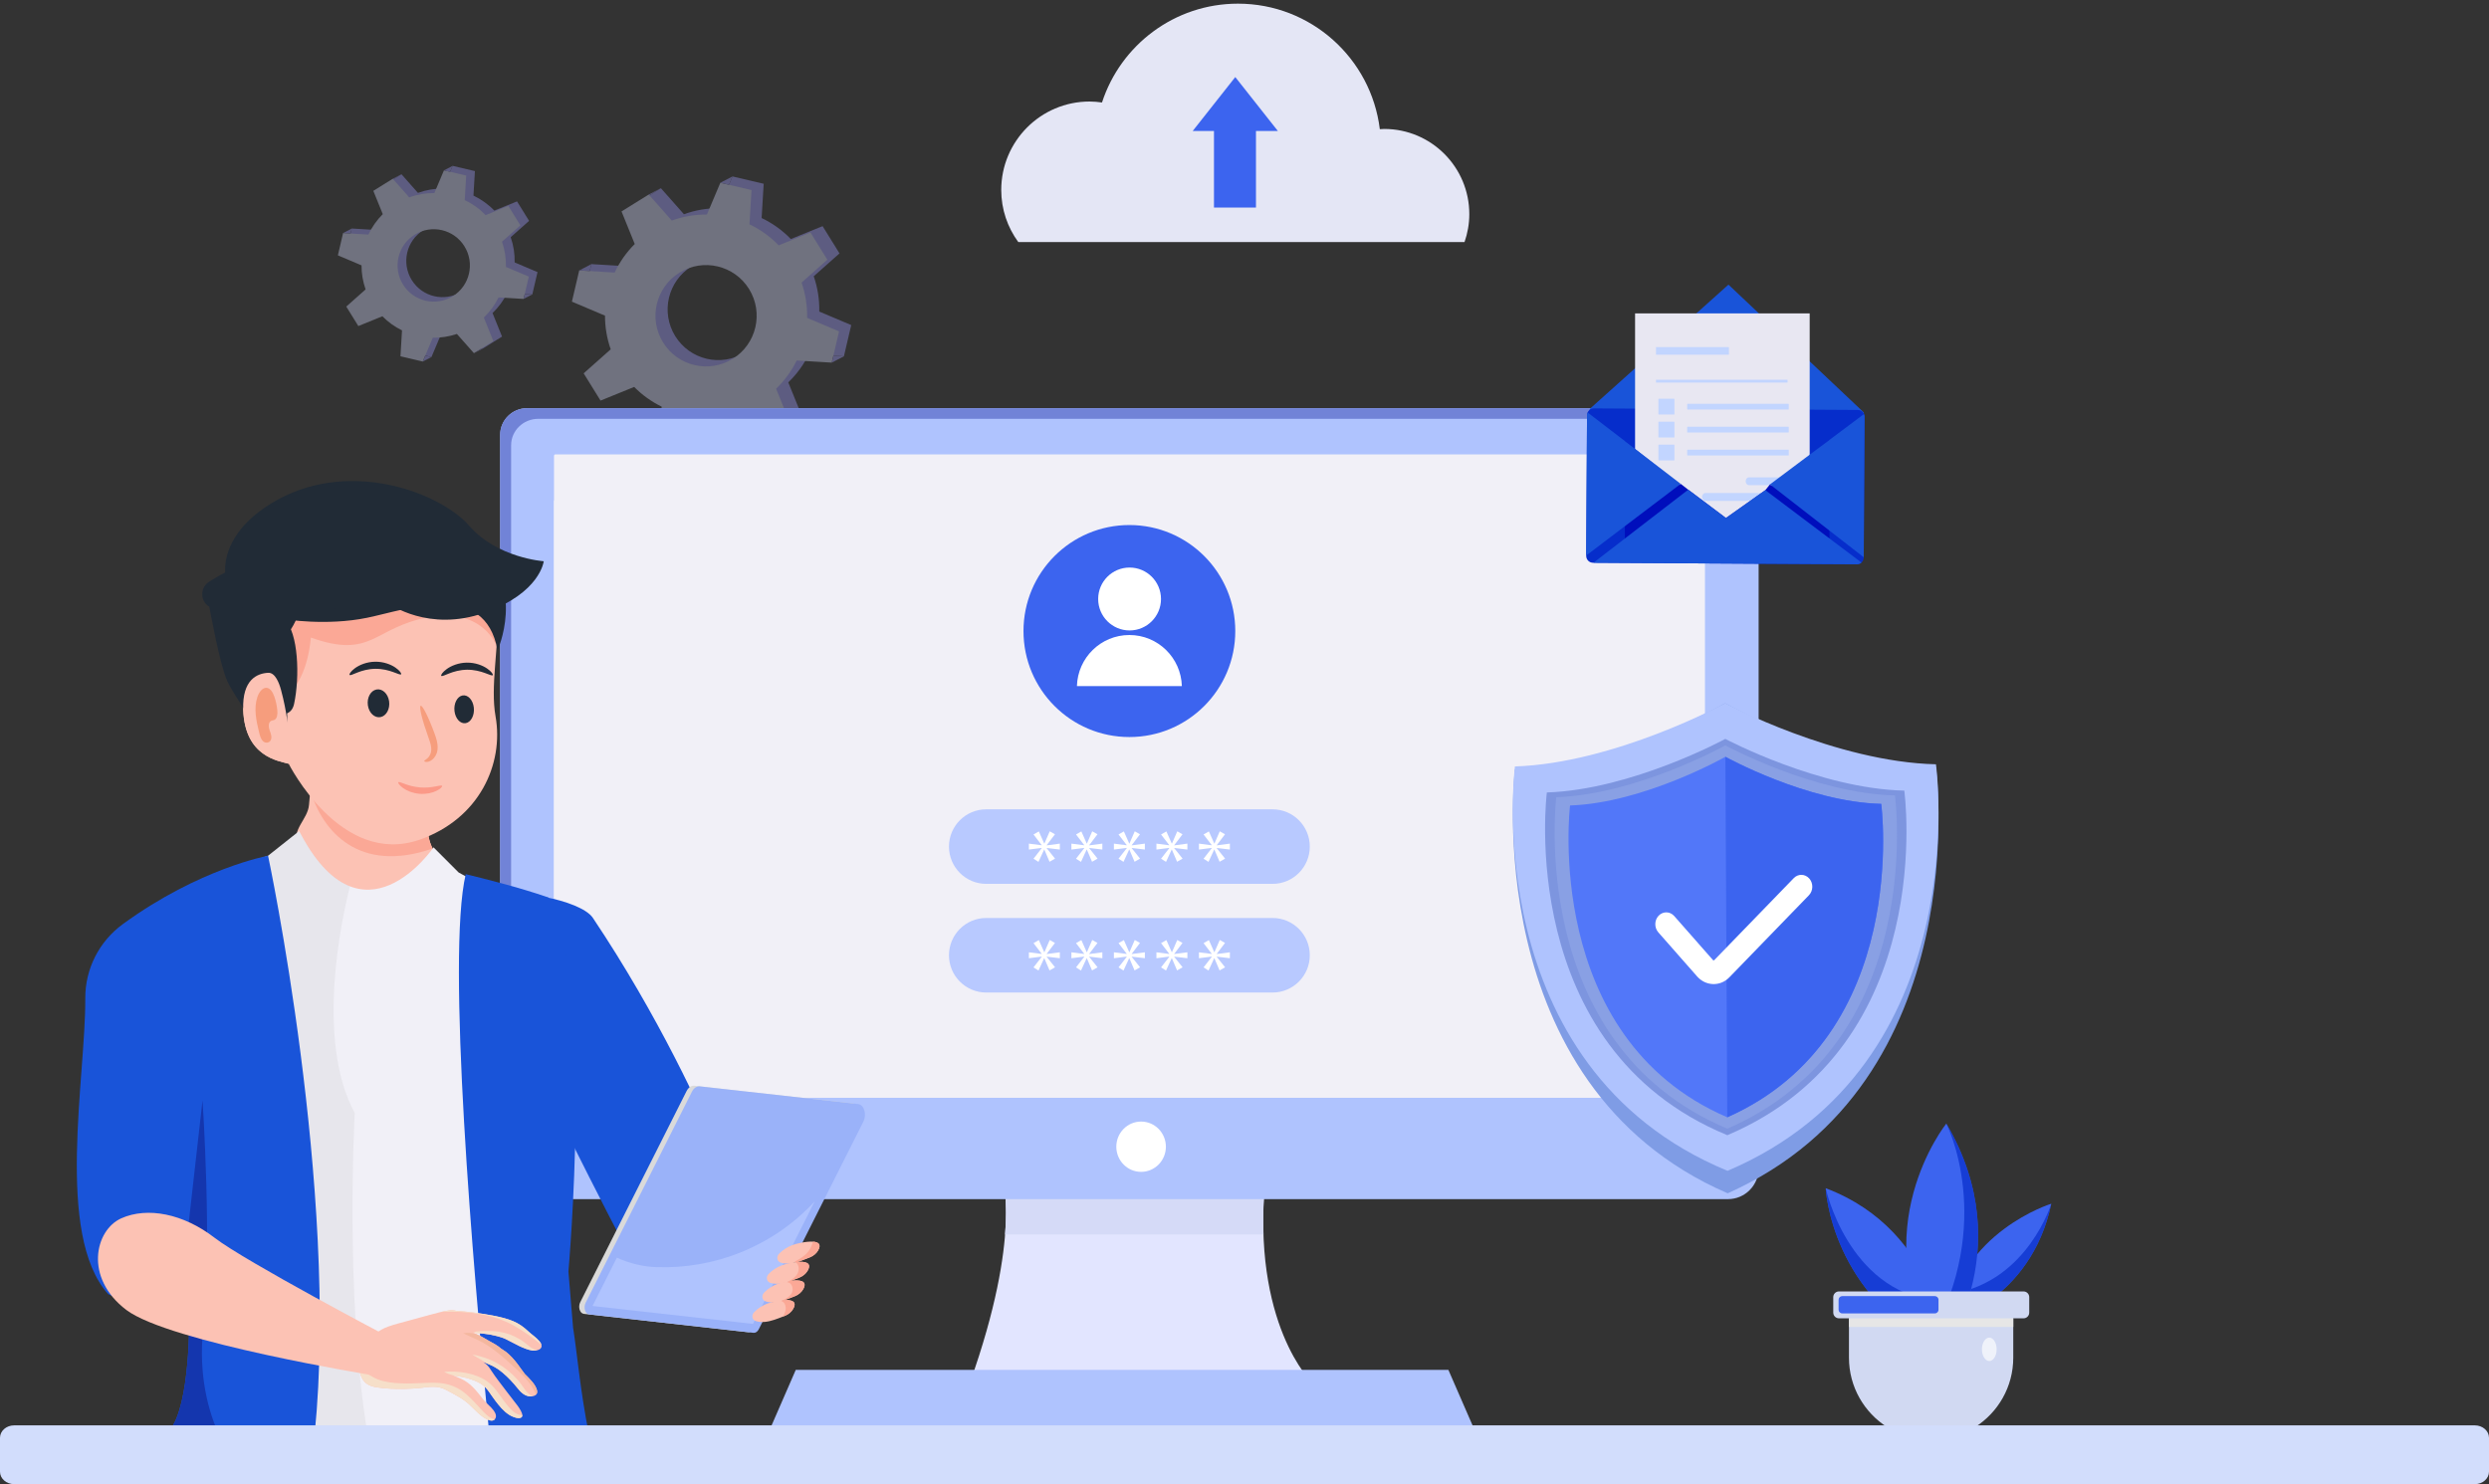
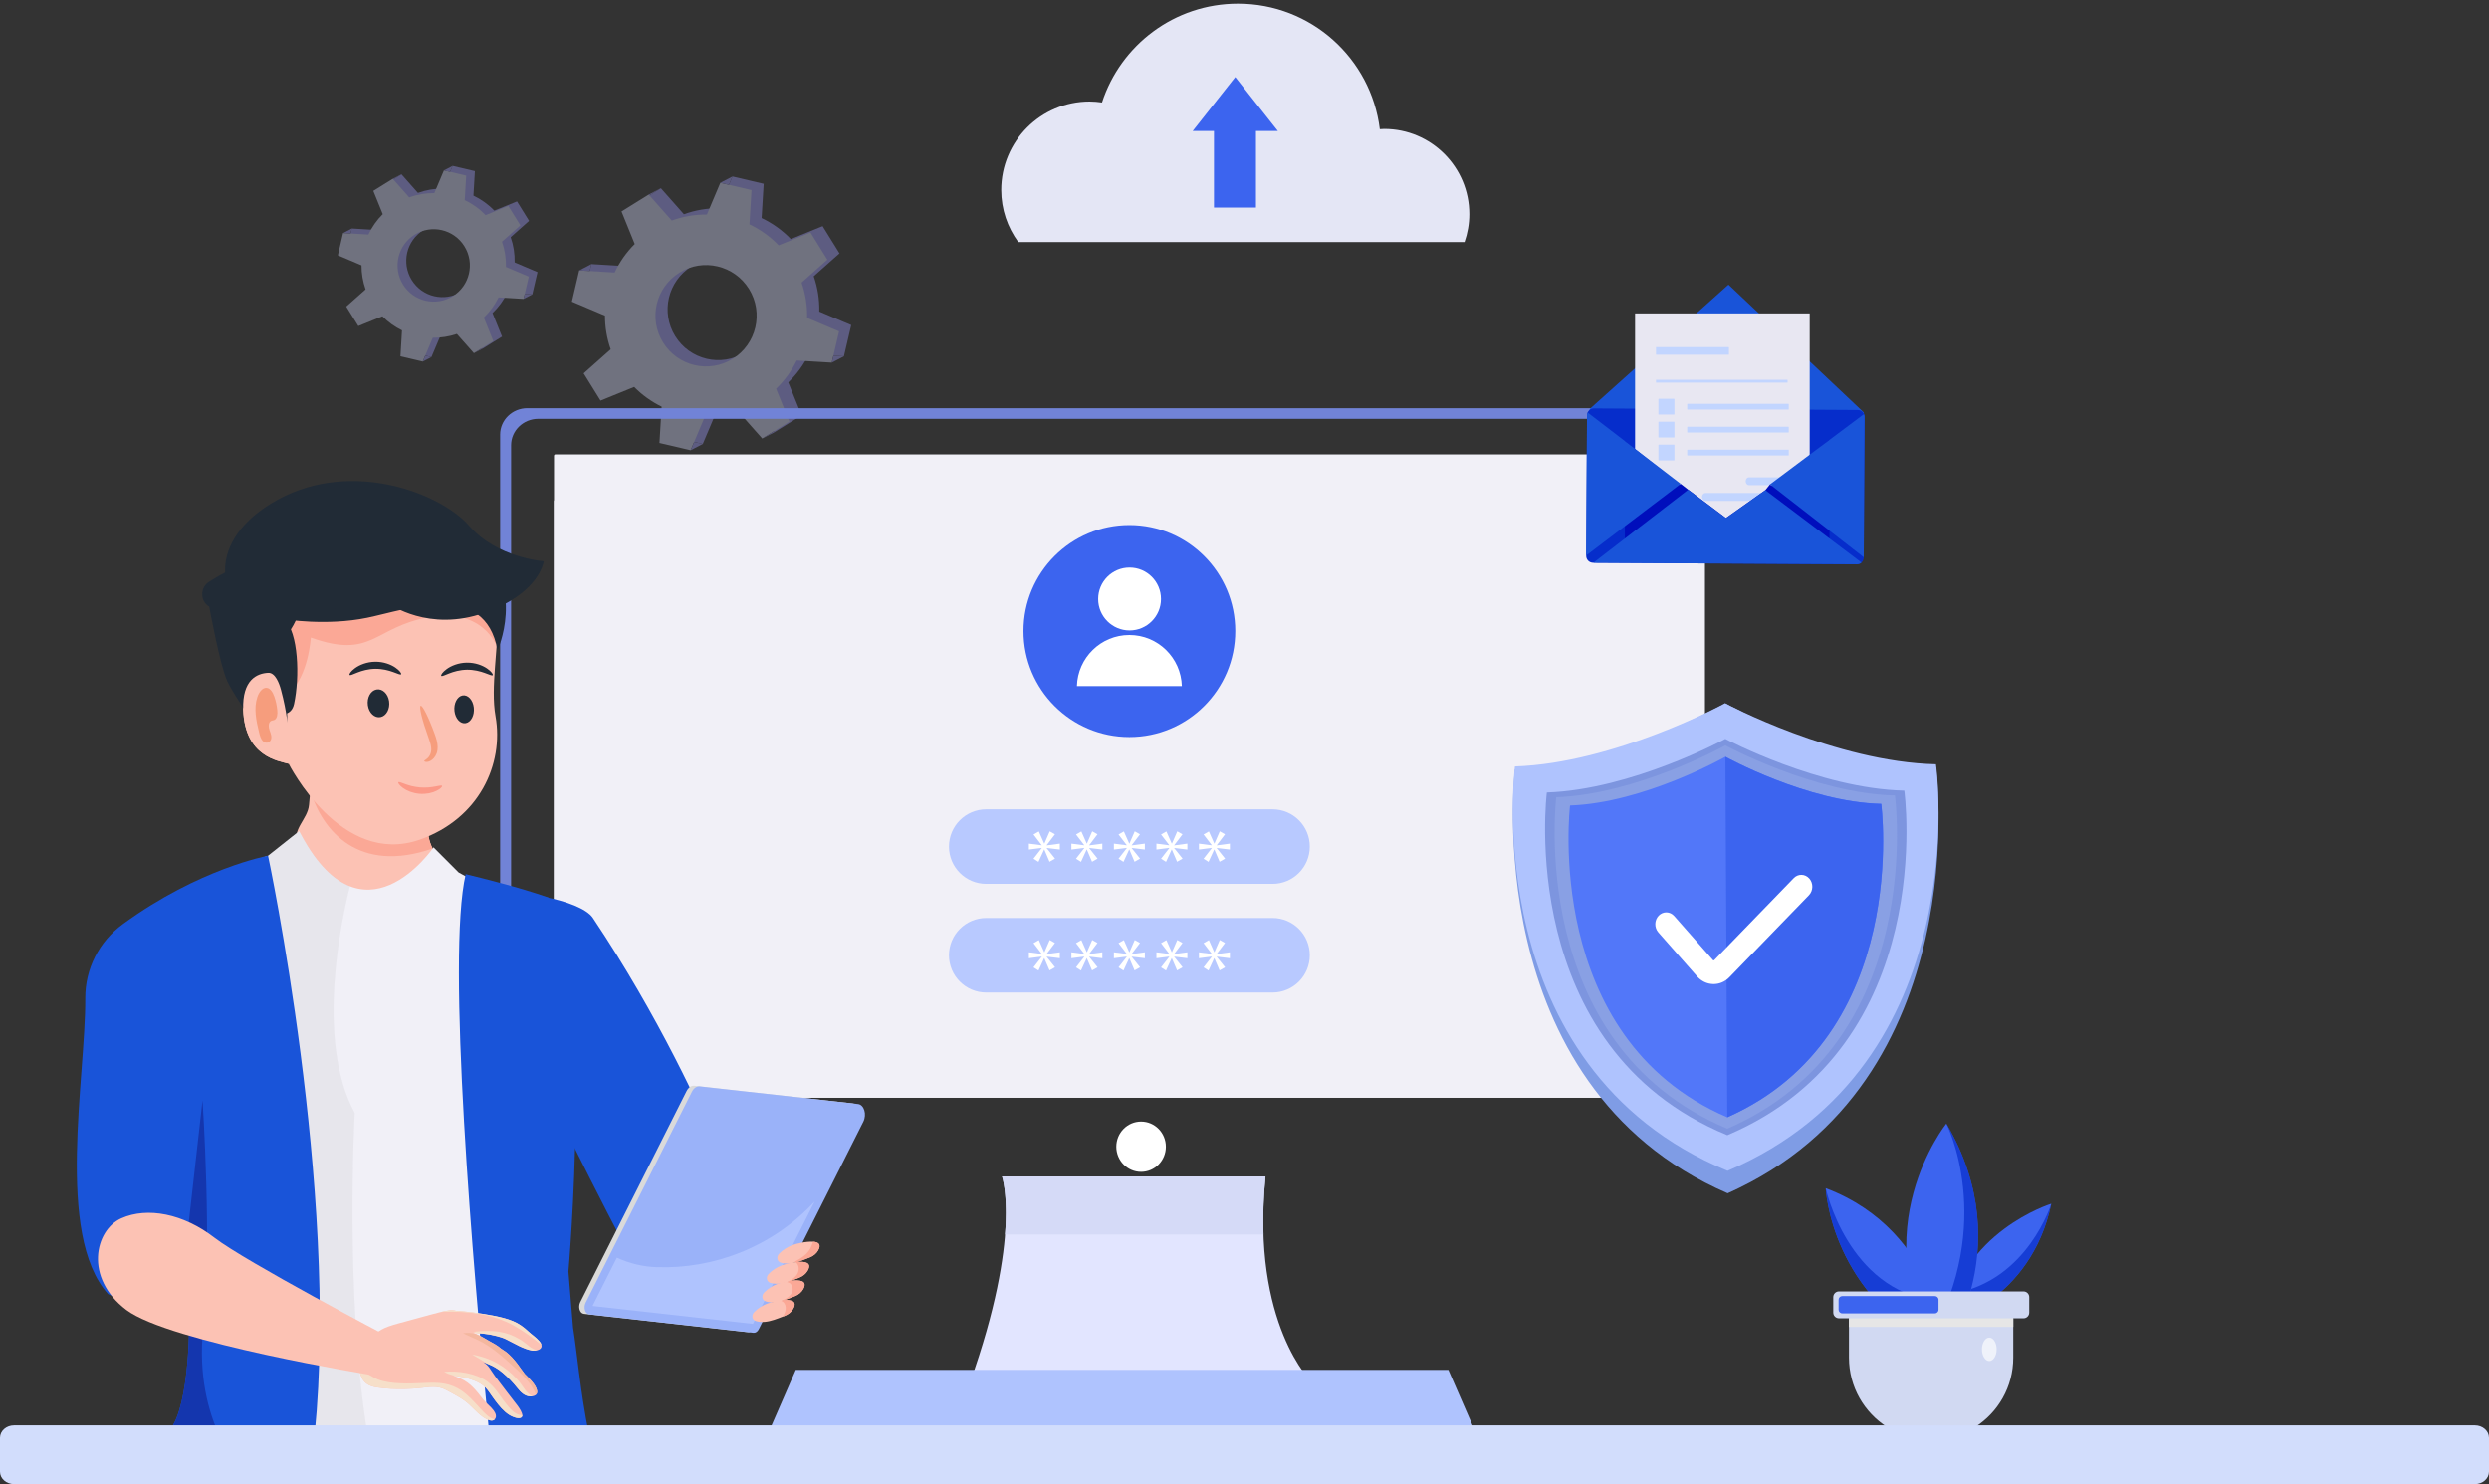
<svg xmlns="http://www.w3.org/2000/svg" width="508" height="303" viewBox="0 0 508 303" fill="none">
  <rect x="0" y="0" width="508" height="303" fill="#333333" stroke="none" />
  <g opacity="0.4">
    <path d="M167.214 63.606C167.266 61.192 166.896 58.755 166.08 56.404L171.341 51.734L167.894 46.169L161.411 48.803C159.669 46.995 157.641 45.557 155.447 44.515L155.868 37.517L149.502 36.024L146.763 42.513C144.357 42.49 141.926 42.889 139.59 43.735L134.889 38.424L129.334 41.875L132.031 48.529C130.309 50.244 128.933 52.222 127.932 54.356L120.699 53.92L119.208 60.294L125.96 63.153C125.957 65.46 126.337 67.785 127.128 70.026L121.605 74.929L125.051 80.494L131.921 77.705C133.574 79.382 135.474 80.731 137.525 81.733L137.078 89.146L143.443 90.639L146.316 83.833C148.62 83.867 150.947 83.512 153.197 82.747L158.054 88.237L163.609 84.786L160.886 78.066C162.64 76.379 164.05 74.424 165.088 72.307L172.244 72.74L173.735 66.364L167.214 63.606ZM152.035 71.964C147.189 74.976 140.821 73.48 137.816 68.625C134.808 63.771 136.299 57.394 141.144 54.382C145.99 51.37 152.358 52.866 155.363 57.721C158.371 62.575 156.88 68.952 152.035 71.964Z" fill="#9C99F5" />
    <path d="M164.731 64.894C164.782 62.48 164.413 60.043 163.597 57.692L168.858 53.022L165.411 47.457L158.928 50.091C157.186 48.283 155.158 46.845 152.963 45.803L153.385 38.805L147.019 37.312L144.279 43.801C141.874 43.778 139.443 44.177 137.107 45.023L132.406 39.712L126.851 43.163L129.548 49.817C127.826 51.532 126.45 53.51 125.449 55.645L118.216 55.208L116.725 61.585L123.477 64.444C123.474 66.751 123.854 69.076 124.645 71.317L119.122 76.22L122.568 81.785L129.438 78.996C131.091 80.673 132.991 82.022 135.042 83.024L134.595 90.437L140.96 91.93L143.832 85.126C146.137 85.158 148.464 84.806 150.714 84.041L155.571 89.53L161.125 86.079L158.403 79.359C160.156 77.673 161.567 75.718 162.605 73.601L169.76 74.034L171.251 67.658L164.731 64.894ZM149.552 73.254C144.706 76.267 138.338 74.771 135.333 69.916C132.325 65.062 133.816 58.685 138.664 55.673C143.509 52.661 149.877 54.157 152.883 59.012C155.888 63.866 154.397 70.243 149.552 73.254Z" fill="#CACFEF" />
    <path d="M118.216 55.211L120.365 55.341L120.699 53.92L118.216 55.211Z" fill="#9C99F5" />
    <path d="M147.019 37.312L149.5 36.022L148.781 37.725L147.019 37.312Z" fill="#9C99F5" />
    <path d="M132.406 39.712L134.889 38.421L132.55 39.877L132.406 39.712Z" fill="#9C99F5" />
    <path d="M140.963 91.933L143.446 90.642L141.681 90.229L140.963 91.933Z" fill="#9C99F5" />
    <path d="M169.766 74.034L172.246 72.743L170.098 72.613L169.766 74.034Z" fill="#9C99F5" />
    <path d="M155.573 89.533L158.057 88.242L157.912 88.078L155.573 89.533Z" fill="#9C99F5" />
  </g>
  <g opacity="0.4">
    <path d="M105.041 53.577C105.079 51.853 104.817 50.108 104.231 48.428L107.989 45.09L105.526 41.113L100.894 42.996C99.648 41.705 98.2 40.677 96.632 39.932L96.931 34.93L92.383 33.861L90.425 38.499C88.706 38.482 86.97 38.768 85.3 39.374L81.94 35.577L77.971 38.043L79.898 42.799C78.666 44.024 77.686 45.439 76.968 46.964L71.799 46.652L70.735 51.209L75.56 53.253C75.557 54.902 75.831 56.563 76.394 58.166L72.448 61.669L74.911 65.645L79.82 63.65C81 64.848 82.358 65.813 83.826 66.529L83.509 71.828L88.057 72.897L90.111 68.033C91.757 68.056 93.421 67.805 95.028 67.259L98.5 71.184L102.469 68.718L100.525 63.915C101.78 62.711 102.786 61.313 103.53 59.8L108.644 60.109L109.708 55.552L105.041 53.577ZM94.192 59.552C90.728 61.703 86.18 60.638 84.031 57.166C81.882 53.698 82.947 49.141 86.41 46.987C89.874 44.835 94.422 45.901 96.571 49.372C98.72 52.84 97.655 57.398 94.192 59.552Z" fill="#9C99F5" />
    <path d="M103.265 54.498C103.302 52.774 103.04 51.03 102.454 49.349L106.212 46.011L103.749 42.034L99.118 43.917C97.872 42.626 96.424 41.598 94.855 40.85L95.155 35.848L90.607 34.78L88.648 39.418C86.929 39.401 85.193 39.686 83.523 40.293L80.163 36.495L76.195 38.962L78.121 43.718C76.89 44.942 75.909 46.357 75.191 47.885L70.023 47.573L68.959 52.13L73.784 54.175C73.781 55.824 74.055 57.484 74.617 59.087L70.672 62.59L73.135 66.567L78.043 64.571C79.223 65.769 80.582 66.734 82.049 67.45L81.732 72.746L86.281 73.815L88.334 68.952C89.981 68.975 91.645 68.724 93.251 68.178L96.724 72.102L100.692 69.636L98.748 64.834C100.003 63.63 101.01 62.232 101.754 60.719L106.867 61.028L107.931 56.471L103.265 54.498ZM92.418 60.473C88.954 62.624 84.406 61.559 82.254 58.088C80.106 54.619 81.17 50.062 84.634 47.908C88.097 45.757 92.646 46.822 94.794 50.293C96.946 53.765 95.882 58.322 92.418 60.473Z" fill="#CACFEF" />
    <path d="M70.023 47.579L71.56 47.671L71.796 46.655L70.023 47.579Z" fill="#9C99F5" />
    <path d="M90.607 34.786L92.38 33.864L91.867 35.083L90.607 34.786Z" fill="#9C99F5" />
    <path d="M80.166 36.501L81.94 35.58L80.267 36.616L80.166 36.501Z" fill="#9C99F5" />
    <path d="M86.281 73.821L88.054 72.9L86.794 72.602L86.281 73.821Z" fill="#9C99F5" />
    <path d="M106.864 61.03L108.638 60.106L107.101 60.014L106.864 61.03Z" fill="#9C99F5" />
    <path d="M96.721 72.105L98.495 71.184L98.394 71.069L96.721 72.105Z" fill="#9C99F5" />
  </g>
  <path d="M204.522 240.195C204.522 240.195 208.704 252.076 197.952 282.317H267.837C267.837 282.317 255.294 270.437 258.279 240.195H204.522Z" fill="#E2E5FF" />
  <path d="M257.878 252.035C257.754 248.446 257.855 244.515 258.282 240.195H204.522C204.522 240.195 205.78 243.79 205.134 252.035H257.878Z" fill="#D5DAF7" />
-   <path d="M352.672 244.813H108.341C104.883 244.813 102.079 242.006 102.079 238.543V88.808C102.079 85.785 104.528 83.333 107.548 83.333H353.463C356.482 83.333 358.931 85.785 358.931 88.808V238.543C358.931 242.006 356.13 244.813 352.672 244.813Z" fill="#AFC3FE" />
  <path d="M104.318 240.81V90.896C104.318 87.919 106.804 85.505 109.869 85.505H355.617C356.572 85.505 357.457 85.762 358.244 86.175C357.304 84.491 355.49 83.333 353.379 83.333H107.631C104.566 83.333 102.079 85.747 102.079 88.725V238.639C102.079 240.9 103.337 242.872 105.206 243.949C104.646 243.028 104.318 241.96 104.318 240.81Z" fill="#7183D7" />
  <path d="M347.645 224.098H113.365C113.203 224.098 113.074 223.968 113.074 223.807V93.054C113.074 92.892 113.203 92.762 113.365 92.762H347.645C347.807 92.762 347.937 92.892 347.937 93.054V223.807C347.939 223.968 347.807 224.098 347.645 224.098Z" fill="#F1F0F7" />
  <path d="M347.657 224.098H113.353C113.198 224.098 113.071 223.971 113.071 223.815V102.332C113.071 102.176 113.198 102.049 113.353 102.049H347.657C347.813 102.049 347.939 102.176 347.939 102.332V223.815C347.939 223.971 347.813 224.098 347.657 224.098Z" fill="#F1F0F7" />
  <path d="M162.412 279.675L156.739 292.708H301.286L295.613 279.675H162.412Z" fill="#AFC3FE" />
  <path d="M237.955 234.11C237.955 236.946 235.691 239.245 232.896 239.245C230.101 239.245 227.837 236.946 227.837 234.11C227.837 231.274 230.101 228.976 232.896 228.976C235.688 228.976 237.955 231.274 237.955 234.11Z" fill="white" />
  <path d="M252.118 128.831C252.118 140.784 242.442 150.473 230.505 150.473C218.568 150.473 208.892 140.784 208.892 128.831C208.892 116.878 218.568 107.19 230.505 107.19C242.442 107.19 252.118 116.878 252.118 128.831Z" fill="#3C64EF" />
  <path d="M230.545 128.71C234.086 128.71 236.957 125.835 236.957 122.29C236.957 118.744 234.086 115.87 230.545 115.87C227.005 115.87 224.134 118.744 224.134 122.29C224.134 125.835 227.005 128.71 230.545 128.71Z" fill="white" />
  <path d="M241.214 140.076C241.052 134.289 236.325 129.642 230.505 129.642C224.685 129.642 219.961 134.286 219.799 140.076H241.214Z" fill="white" />
  <path d="M259.727 180.448H201.284C197.087 180.448 193.684 177.041 193.684 172.839C193.684 168.637 197.087 165.23 201.284 165.23H259.727C263.923 165.23 267.326 168.637 267.326 172.839C267.326 177.041 263.923 180.448 259.727 180.448Z" fill="#B8C9FF" />
  <path d="M215.315 170.326L213.625 172.553V172.591L216.31 172.232V173.442L213.625 173.122V173.159L215.332 175.296L214.21 175.938L213.143 173.445H213.108L211.952 175.958L210.937 175.317L212.627 173.142V173.107L209.994 173.445V172.235L212.609 172.573V172.539L210.937 170.364L212.024 169.74L213.126 172.215H213.163L214.248 169.72L215.315 170.326Z" fill="white" />
  <path d="M223.993 170.326L222.303 172.553V172.591L224.988 172.232V173.442L222.303 173.122V173.159L224.01 175.296L222.888 175.938L221.821 173.445H221.787L220.63 175.958L219.615 175.317L221.305 173.142V173.107L218.672 173.445V172.235L221.288 172.573V172.539L219.615 170.364L220.702 169.74L221.804 172.215H221.838L222.923 169.72L223.993 170.326Z" fill="white" />
  <path d="M232.668 170.326L230.978 172.553V172.591L233.663 172.232V173.442L230.978 173.122V173.159L232.686 175.296L231.564 175.938L230.497 173.445H230.462L229.305 175.958L228.29 175.317L229.98 173.142V173.107L227.347 173.445V172.235L229.963 172.573V172.539L228.29 170.364L229.378 169.74L230.479 172.215H230.517L231.601 169.72L232.668 170.326Z" fill="white" />
  <path d="M241.347 170.326L239.656 172.553V172.591L242.342 172.232V173.442L239.656 173.122V173.159L241.364 175.296L240.242 175.938L239.175 173.445H239.14L237.984 175.958L236.968 175.317L238.659 173.142V173.107L236.025 173.445V172.235L238.641 172.573V172.539L236.968 170.364L238.056 169.74L239.158 172.215H239.195L240.279 169.72L241.347 170.326Z" fill="white" />
  <path d="M250.022 170.326L248.332 172.553V172.591L251.017 172.232V173.442L248.332 173.122V173.159L250.039 175.296L248.917 175.938L247.85 173.445H247.815L246.659 175.958L245.644 175.317L247.334 173.142V173.107L244.701 173.445V172.235L247.317 172.573V172.539L245.644 170.364L246.731 169.74L247.833 172.215H247.867L248.952 169.72L250.022 170.326Z" fill="white" />
  <path d="M259.727 202.633H201.284C197.087 202.633 193.684 199.225 193.684 195.023C193.684 190.821 197.087 187.414 201.284 187.414H259.727C263.923 187.414 267.326 190.821 267.326 195.023C267.326 199.225 263.923 202.633 259.727 202.633Z" fill="#B8C9FF" />
  <path d="M215.315 192.511L213.625 194.737V194.775L216.31 194.417V195.627L213.625 195.306V195.344L215.332 197.481L214.21 198.122L213.143 195.63H213.108L211.952 198.142L210.937 197.501L212.627 195.326V195.292L209.994 195.63V194.42L212.609 194.758V194.723L210.937 192.548L212.024 191.925L213.126 194.399H213.163L214.248 191.904L215.315 192.511Z" fill="white" />
  <path d="M223.993 192.511L222.303 194.737V194.775L224.988 194.417V195.627L222.303 195.306V195.344L224.01 197.481L222.888 198.122L221.821 195.63H221.787L220.63 198.142L219.615 197.501L221.305 195.326V195.292L218.672 195.63V194.42L221.288 194.758V194.723L219.615 192.548L220.702 191.925L221.804 194.399H221.838L222.923 191.904L223.993 192.511Z" fill="white" />
  <path d="M232.668 192.511L230.978 194.737V194.775L233.663 194.417V195.627L230.978 195.306V195.344L232.686 197.481L231.564 198.122L230.497 195.63H230.462L229.305 198.142L228.29 197.501L229.98 195.326V195.292L227.347 195.63V194.42L229.963 194.758V194.723L228.29 192.548L229.378 191.925L230.479 194.399H230.517L231.601 191.904L232.668 192.511Z" fill="white" />
  <path d="M241.347 192.511L239.656 194.737V194.775L242.342 194.417V195.627L239.656 195.306V195.344L241.364 197.481L240.242 198.122L239.175 195.63H239.14L237.984 198.142L236.968 197.501L238.659 195.326V195.292L236.025 195.63V194.42L238.641 194.758V194.723L236.968 192.548L238.056 191.925L239.158 194.399H239.195L240.279 191.904L241.347 192.511Z" fill="white" />
  <path d="M250.022 192.511L248.332 194.737V194.775L251.017 194.417V195.627L248.332 195.306V195.344L250.039 197.481L248.917 198.122L247.85 195.63H247.815L246.659 198.142L245.644 197.501L247.334 195.326V195.292L244.701 195.63V194.42L247.317 194.758V194.723L245.644 192.548L246.731 191.925L247.833 194.399H247.867L248.952 191.904L250.022 192.511Z" fill="white" />
  <path d="M352.776 58.108L324.558 83.397C324.35 83.584 324.448 84 324.705 84.003L380.158 84.737C380.411 84.74 380.524 84.327 380.319 84.133L352.776 58.108Z" fill="#1954D9" />
  <path d="M378.981 115.209L325.129 114.892C324.359 114.886 323.739 114.259 323.742 113.485L323.912 84.766C323.918 83.994 324.544 83.374 325.314 83.376L379.166 83.697C379.936 83.703 380.556 84.329 380.553 85.1L380.383 113.823C380.38 114.594 379.751 115.215 378.981 115.209Z" fill="#062DCB" />
  <path d="M369.331 109.679H333.738C333.727 109.679 333.715 109.667 333.715 109.656V63.999C333.715 63.987 333.727 63.976 333.738 63.976H369.331C369.342 63.976 369.354 63.987 369.354 63.999V109.656C369.354 109.67 369.345 109.679 369.331 109.679Z" fill="#E8E7F2" />
  <path d="M348.058 102.257H364.413C364.786 102.257 365.088 101.899 365.088 101.457C365.088 101.015 364.786 100.657 364.413 100.657H348.058C347.686 100.657 347.383 101.015 347.383 101.457C347.383 101.896 347.686 102.257 348.058 102.257Z" fill="#C2D5FF" />
  <path d="M356.964 99.052H364.413C364.785 99.052 365.088 98.694 365.088 98.252C365.088 97.81 364.785 97.452 364.413 97.452H356.964C356.592 97.452 356.289 97.81 356.289 98.252C356.289 98.691 356.592 99.052 356.964 99.052Z" fill="#C2D5FF" />
  <path d="M365.008 83.605H344.427C344.383 83.605 344.349 83.57 344.349 83.527V82.513C344.349 82.47 344.383 82.435 344.427 82.435H365.008C365.051 82.435 365.085 82.47 365.085 82.513V83.527C365.088 83.567 365.051 83.605 365.008 83.605Z" fill="#C2D5FF" />
  <path d="M341.678 84.63H338.546C338.509 84.63 338.477 84.598 338.477 84.56V81.476C338.477 81.439 338.509 81.407 338.546 81.407H341.678C341.716 81.407 341.747 81.439 341.747 81.476V84.56C341.747 84.598 341.716 84.63 341.678 84.63Z" fill="#C2D5FF" />
  <path d="M365.008 88.292H344.427C344.383 88.292 344.349 88.257 344.349 88.214V87.2C344.349 87.157 344.383 87.122 344.427 87.122H365.008C365.051 87.122 365.085 87.157 365.085 87.2V88.214C365.088 88.254 365.051 88.292 365.008 88.292Z" fill="#C2D5FF" />
  <path d="M341.678 89.317H338.546C338.509 89.317 338.477 89.285 338.477 89.248V86.163C338.477 86.126 338.509 86.094 338.546 86.094H341.678C341.716 86.094 341.747 86.126 341.747 86.163V89.248C341.747 89.285 341.716 89.317 341.678 89.317Z" fill="#C2D5FF" />
  <path d="M365.008 92.978H344.427C344.383 92.978 344.349 92.944 344.349 92.901V91.887C344.349 91.844 344.383 91.809 344.427 91.809H365.008C365.051 91.809 365.085 91.844 365.085 91.887V92.901C365.088 92.941 365.051 92.978 365.008 92.978Z" fill="#C2D5FF" />
  <path d="M341.678 94.004H338.546C338.509 94.004 338.477 93.972 338.477 93.934V90.85C338.477 90.813 338.509 90.781 338.546 90.781H341.678C341.716 90.781 341.747 90.813 341.747 90.85V93.934C341.747 93.972 341.716 94.004 341.678 94.004Z" fill="#C2D5FF" />
  <path d="M364.8 78.112H338.024C338.001 78.112 337.984 78.094 337.984 78.071V77.566C337.984 77.543 338.001 77.526 338.024 77.526H364.8C364.823 77.526 364.84 77.543 364.84 77.566V78.071C364.84 78.092 364.823 78.112 364.8 78.112Z" fill="#C2D5FF" />
  <path d="M331.636 90.047V109.942H373.403V89.793L352.433 106.523L331.636 90.047Z" fill="#000EBC" />
  <path d="M343.025 98.783L344.565 99.976L352.263 105.76L360.301 100.071L361.247 98.893L367.211 103.528L353.318 111.261L339.685 101.316L343.025 98.783Z" fill="#000EBC" />
  <path d="M343.025 98.783L324.03 84.214C323.955 84.382 323.915 84.569 323.912 84.766L323.742 113.41L343.025 98.783Z" fill="#1954D9" />
  <path d="M380.385 113.768L380.556 85.101C380.556 84.898 380.512 84.705 380.434 84.532L361.25 98.893L380.385 113.768Z" fill="#1954D9" />
  <path d="M378.981 115.209C379.341 115.212 379.667 115.073 379.918 114.848L360.301 100.068L352.26 105.76L344.562 99.976L325.213 114.891L378.981 115.209Z" fill="#1954D9" />
  <path d="M352.874 70.864H337.984V72.411H352.874V70.864Z" fill="#C2D5FF" />
  <path d="M395.126 156.644C374.658 156.15 352.093 143.577 352.093 143.577C352.093 143.577 329.657 156.381 309.198 157.089C309.198 157.089 301.405 221.447 352.612 243.623C403.585 220.919 395.126 156.644 395.126 156.644Z" fill="#7F9CE5" />
  <path d="M395.123 156.035C374.655 155.567 352.093 143.577 352.093 143.577C352.093 143.577 329.654 155.801 309.192 156.479C309.192 156.479 301.385 217.89 352.586 239.034C403.565 217.358 395.123 156.035 395.123 156.035Z" fill="#AFC3FE" />
  <path d="M391.158 159.359C372.587 158.934 352.116 148.076 352.116 148.076C352.116 148.076 331.76 159.148 313.195 159.763C313.195 159.763 306.112 215.383 352.563 234.535C398.815 214.904 391.158 159.359 391.158 159.359Z" fill="#AFC3FE" />
  <path d="M388.663 161.412C371.286 161.016 352.13 150.854 352.13 150.854C352.13 150.854 333.081 161.216 315.71 161.79C315.71 161.79 309.079 213.838 352.548 231.76C395.83 213.387 388.663 161.412 388.663 161.412Z" fill="#7D95DF" />
  <path d="M386.751 162.397C370.288 162.013 352.139 152.183 352.139 152.183C352.139 152.183 334.093 162.2 317.634 162.758C317.634 162.758 311.358 213.096 352.543 230.432C393.546 212.666 386.751 162.397 386.751 162.397Z" fill="#89A0E4" />
  <path d="M383.956 164.118C368.829 163.754 352.15 154.504 352.15 154.504C352.15 154.504 335.57 163.924 320.445 164.447C320.445 164.447 314.686 211.793 352.531 228.107C390.206 211.401 383.956 164.118 383.956 164.118Z" fill="#5277F9" />
  <path d="M352.15 154.504L352.531 228.104C390.206 211.401 383.956 164.115 383.956 164.115C368.829 163.754 352.15 154.504 352.15 154.504Z" fill="#3C64EF" />
  <path d="M349.78 200.909C349.733 200.909 349.684 200.909 349.638 200.906C348.392 200.872 347.233 200.317 346.373 199.341L338.46 190.345C337.609 189.378 337.643 187.847 338.54 186.929C339.437 186.011 340.853 186.051 341.707 187.019L349.621 196.014C349.632 196.029 349.673 196.072 349.745 196.075C349.831 196.078 349.86 196.034 349.875 196.02L366.104 179.276C366.998 178.355 368.414 178.39 369.27 179.354C370.124 180.319 370.092 181.849 369.198 182.773L352.969 199.517C352.101 200.412 350.974 200.903 349.78 200.909Z" fill="white" />
  <path d="M152.554 257.268C151.36 260.644 137.545 269.521 131.765 262.071C121.766 244.542 110.746 220.162 100.848 202.801C98.783 199.176 102.276 185 102.896 183.38C103.718 181.237 118.441 183.57 121.005 187.397C134.338 207.294 143.498 227.16 146.982 235.866C150.33 244.241 153.748 253.892 152.554 257.268Z" fill="#1954D9" />
  <path d="M152.695 271.982L119.165 268.236C118.331 268.144 117.936 266.83 118.438 265.828L140.126 222.758C140.498 222.016 141.121 221.595 141.739 221.664L174.017 225.271C175.269 225.409 175.863 227.382 175.108 228.883L153.771 271.254C153.52 271.748 153.108 272.028 152.695 271.982Z" fill="#DADADA" />
  <path d="M153.791 272.106L120.261 268.36C119.427 268.268 119.032 266.954 119.534 265.952L141.222 222.883C141.594 222.14 142.217 221.719 142.835 221.788L175.113 225.395C176.365 225.534 176.959 227.506 176.204 229.008L154.867 271.378C154.619 271.869 154.204 272.152 153.791 272.106Z" fill="#9AB2F9" />
  <path d="M134.07 258.698C145.586 259.102 157.641 254.64 166.268 245.281L153.676 270.284L120.936 266.625L125.902 256.763C128.506 257.953 131.295 258.625 134.07 258.698Z" fill="#AFC3FE" />
  <path d="M166.997 255.253C166.625 255.928 165.968 256.44 165.241 256.72C164.405 257.043 163.56 257.398 162.697 257.644C162.611 257.667 162.524 257.69 162.441 257.716C162.034 257.823 161.63 257.904 161.226 257.944C161.079 257.959 160.932 257.967 160.788 257.97C160.289 257.982 159.793 257.924 159.343 257.777C158.593 257.534 158.406 256.607 159.003 255.969C159.753 255.169 160.748 254.568 161.766 254.178C162.394 253.936 164.534 253.387 165.951 253.497C167.015 253.572 167.675 254.022 166.997 255.253Z" fill="#FCC2B4" />
  <path d="M164.863 259.382C164.491 260.058 163.839 260.563 163.113 260.849C162.57 261.057 162.025 261.279 161.469 261.476C161.252 261.557 161.03 261.632 160.814 261.692C160.246 261.872 159.672 262.01 159.092 262.068C158.977 262.079 158.864 262.085 158.749 262.091C158.218 262.111 157.688 262.056 157.206 261.9C156.456 261.658 156.274 260.731 156.871 260.095C157.616 259.293 158.613 258.689 159.634 258.305C159.859 258.221 160.275 258.094 160.785 257.967C161.267 257.857 161.829 257.745 162.383 257.678C162.487 257.664 162.593 257.652 162.697 257.644C164.318 257.494 165.76 257.759 164.863 259.382Z" fill="#FCC2B4" />
  <path d="M163.943 263.18C163.571 263.856 162.919 264.361 162.193 264.647C161.515 264.91 160.823 265.19 160.125 265.421C159.911 265.49 159.689 265.559 159.473 265.611C159.043 265.736 158.608 265.825 158.172 265.868C157.91 265.894 157.65 265.903 157.393 265.892C157.013 265.877 156.638 265.814 156.289 265.701C155.539 265.458 155.357 264.531 155.954 263.896C156.698 263.093 157.696 262.49 158.717 262.106C158.729 262.103 158.735 262.097 158.746 262.097C159.159 261.941 160.107 261.684 161.108 261.528C161.226 261.511 161.348 261.493 161.466 261.482C163.205 261.259 164.901 261.45 163.943 263.18Z" fill="#FCC2B4" />
  <path d="M161.904 267.188C161.532 267.864 160.88 268.375 160.154 268.655C160.041 268.701 159.937 268.742 159.822 268.785C158.616 269.259 157.385 269.752 156.133 269.874C155.487 269.94 154.83 269.897 154.25 269.706C153.5 269.464 153.318 268.537 153.915 267.901C154.659 267.101 155.654 266.498 156.681 266.111C156.834 266.047 157.085 265.969 157.391 265.889C158.037 265.712 158.945 265.516 159.79 265.444C159.906 265.432 160.015 265.426 160.122 265.418C161.575 265.348 162.732 265.692 161.904 267.188Z" fill="#FCC2B4" />
  <path d="M166.997 255.253C166.625 255.928 165.968 256.44 165.241 256.72C164.405 257.043 163.56 257.398 162.697 257.644C164.315 257.494 165.76 257.759 164.86 259.382C164.488 260.058 163.837 260.563 163.11 260.849C162.568 261.057 162.022 261.28 161.466 261.476C163.202 261.259 164.898 261.45 163.94 263.18C163.568 263.856 162.916 264.361 162.19 264.647C161.512 264.91 160.82 265.19 160.122 265.421C161.572 265.352 162.729 265.692 161.901 267.188C161.529 267.864 160.877 268.375 160.151 268.655C160.038 268.701 159.934 268.742 159.819 268.785C159.856 268.716 159.894 268.652 159.926 268.583C160.191 268.066 160.402 267.497 160.361 266.914C160.327 266.345 159.992 265.77 159.467 265.611L159.432 265.603C159.554 265.548 159.666 265.499 159.784 265.444C160.526 265.097 161.264 264.656 161.63 263.91C162.045 263.047 161.544 261.727 160.618 261.797C160.681 261.762 160.742 261.727 160.805 261.693C160.903 261.641 161.001 261.58 161.102 261.522C161.763 261.138 162.394 260.688 162.767 260.018C163.182 259.27 163.078 258.175 162.435 257.713C162.415 257.704 162.397 257.687 162.38 257.678C162.319 257.641 162.253 257.609 162.184 257.58C163.49 256.881 164.736 256.154 165.449 254.756C165.642 254.375 165.789 253.93 165.948 253.491C167.015 253.572 167.675 254.022 166.997 255.253Z" fill="#FBA896" />
  <path d="M88.317 173.261C90.165 176.911 93.211 179.62 87.604 182.773C83.797 184.916 79.635 185.231 75.808 183.807C71.122 182.063 66.793 179.357 63.196 175.877C62.175 174.889 61.189 173.801 60.702 172.467C59.531 169.249 62.81 167.317 63.069 164.32C63.842 155.37 64.935 145.991 64.298 136.926C64.232 135.953 64.191 134.881 63.822 133.963C63.981 133.703 64.2 133.469 64.555 133.307C65.679 132.793 67.153 133.01 68.31 133.287C69.671 133.613 70.978 134.136 72.319 134.552C75.508 135.543 78.664 136.804 81.591 138.425C84.452 140.01 86.866 142.118 89.366 144.194C90.197 144.885 91.123 145.468 91.847 146.28C92.112 146.58 92.447 146.973 92.45 147.4C92.452 147.978 91.806 148.324 91.504 148.737C89.482 151.492 88.666 155.743 88.066 159.154C87.397 162.948 86.86 166.841 87.469 170.682C87.619 171.655 87.924 172.492 88.317 173.261Z" fill="#FCC2B4" />
  <path d="M88.299 173.223C73.282 178.471 65.711 169.668 63.335 161.322C63.805 156.133 64.292 150.828 64.433 145.549L66.389 145.358L92.403 147.184C92.421 147.256 92.444 147.328 92.444 147.403C92.447 147.981 91.801 148.327 91.498 148.74C89.476 151.495 88.66 155.746 88.06 159.157C87.391 162.951 86.854 166.844 87.463 170.685C87.616 171.638 87.919 172.464 88.299 173.223Z" fill="#FBA896" />
  <path d="M88.758 154.805C92.314 155.986 96.721 156.049 100.317 154.975C99.819 157.877 99.074 159.954 94.685 160.141C91.091 160.294 88.625 157.776 88.758 154.805Z" fill="#CB4453" />
  <path d="M88.761 154.961C89.144 155.033 89.525 155.142 89.885 155.27C92.533 156.194 94.889 157.814 96.643 159.879C96.086 160.017 95.443 160.11 94.688 160.141C91.154 160.294 88.72 157.863 88.761 154.961Z" fill="#DD5664" />
  <path d="M99.002 155.31C98.907 155.963 98.826 156.474 98.743 156.645C98.621 156.899 93.742 158.273 88.945 156.411C88.798 155.903 88.715 155.487 88.758 154.808C91.521 155.706 96.092 155.859 99.002 155.31Z" fill="#F8E8D8" />
  <path d="M85.675 171.421C97.808 167.17 102.873 156 101.139 146.239C100.069 140.207 101.762 132.369 101.572 125.808C101.059 119.954 99.002 115.146 92.305 113.904C78.47 111.343 51.539 116.757 57.223 137.636C57.223 137.636 49.321 135.127 49.638 144.85C49.955 154.574 56.903 155.342 58.922 155.931C58.922 155.931 69.527 177.076 85.675 171.421Z" fill="#FCC2B4" />
  <path d="M101.364 131.89C101.364 131.89 98.555 123.965 87.397 126.024C76.235 128.084 75.976 134.65 63.441 130.154C63.441 130.154 62.968 138.096 58.985 141.483C55.002 144.868 46.249 123.096 51.986 120.462C57.722 117.829 101.007 112.789 101.364 131.89Z" fill="#FBA896" />
  <path d="M86.589 155.365C86.589 155.16 87.296 155.033 87.737 154.163C87.965 153.73 88.08 153.219 87.999 152.566C87.93 151.92 87.676 151.189 87.374 150.363C86.165 147.033 85.487 144.221 85.862 144.085C86.237 143.949 87.523 146.537 88.732 149.869C89.035 150.704 89.317 151.596 89.326 152.491C89.332 152.942 89.277 153.355 89.136 153.771C88.994 154.166 88.793 154.493 88.565 154.755C88.112 155.284 87.552 155.529 87.166 155.553C86.779 155.579 86.586 155.454 86.589 155.365Z" fill="#F69D7D" />
  <path d="M81.865 137.657C81.732 137.818 81.153 137.529 80.236 137.2C79.315 136.865 78.046 136.524 76.578 136.542C75.174 136.559 73.87 136.935 72.97 137.293C72.512 137.477 72.14 137.625 71.874 137.732C71.598 137.836 71.413 137.87 71.35 137.792C71.289 137.714 71.344 137.541 71.525 137.29C71.716 137.033 72.027 136.721 72.477 136.397C73.371 135.751 74.828 135.118 76.59 135.095C78.289 135.072 79.806 135.667 80.7 136.291C81.617 136.92 81.986 137.515 81.865 137.657Z" fill="#212B36" />
  <path d="M90.059 137.98C89.932 137.841 90.287 137.235 91.186 136.585C92.063 135.938 93.566 135.306 95.264 135.283C97.027 135.26 98.5 135.855 99.409 136.478C99.867 136.79 100.188 137.096 100.384 137.348C100.571 137.593 100.629 137.766 100.571 137.844C100.511 137.925 100.326 137.893 100.046 137.798C99.778 137.7 99.403 137.558 98.942 137.388C98.033 137.053 96.721 136.712 95.316 136.73C93.848 136.75 92.591 137.125 91.68 137.483C90.765 137.836 90.194 138.139 90.059 137.98Z" fill="#212B36" />
  <path d="M79.413 143.161C79.641 144.717 78.857 146.167 77.663 146.401C76.466 146.635 75.312 145.564 75.084 144.007C74.856 142.45 75.638 141.001 76.835 140.767C78.032 140.536 79.186 141.607 79.413 143.161Z" fill="#212B36" />
  <path d="M96.704 144.452C96.882 146.014 96.147 147.441 95.057 147.637C93.969 147.836 92.943 146.73 92.761 145.168C92.582 143.605 93.321 142.179 94.408 141.983C95.498 141.786 96.525 142.892 96.704 144.452Z" fill="#212B36" />
  <path d="M74.929 126.122C66.617 127.835 58.057 126.414 58.057 126.414C60.921 129.158 61.206 138.199 60.024 143.701C58.974 148.584 51.602 143.678 49.953 142.508C49.592 139.563 44.81 133.758 48.761 126.764C51.614 121.713 91.705 104.085 97.883 110.658C107.228 120.598 101.543 132.753 101.543 132.753C98.959 118.409 83.241 124.41 74.929 126.122Z" fill="#212B36" />
  <path d="M53.376 149.858C53.376 149.858 56.693 149.913 58.236 148.272C59.779 146.635 56.145 132.051 56.145 132.051C56.145 132.051 60.831 128.546 61.278 123.194C61.725 117.843 58.377 114.822 52.837 114.768C49.693 114.736 45.606 116.905 42.656 118.785C40.79 119.974 40.821 122.712 42.711 123.861C42.711 123.861 44.888 135.823 46.391 139.069C47.899 142.318 53.376 149.858 53.376 149.858Z" fill="#212B36" />
  <path d="M49.635 144.85C49.436 138.774 52.45 137.475 54.737 137.356C56.176 137.281 56.99 139.476 57.362 140.871C59.75 149.785 58.919 155.931 58.919 155.931C56.903 155.345 49.955 154.574 49.635 144.85Z" fill="#FCC2B4" />
  <path d="M52.534 142.292C51.752 144.608 52.303 147.143 52.865 149.456C53.033 150.144 53.22 150.868 53.673 151.313C54.126 151.758 54.933 151.749 55.256 151.111C55.568 150.493 55.265 149.754 55.037 149.124C54.806 148.495 54.731 147.568 55.251 147.221C55.493 147.059 55.787 147.094 56.038 146.955C56.586 146.658 56.669 145.757 56.603 145.052C56.511 144.079 56.306 143.129 56 142.24C55.698 141.365 55.175 140.458 54.382 140.42C53.549 140.383 52.857 141.333 52.534 142.292Z" fill="url(#paint0_linear_394_936)" />
  <path d="M79.465 123.281C79.465 123.281 87.503 129.137 98.892 125.1C110.282 121.063 110.974 114.58 110.974 114.58C110.974 114.58 101.488 113.936 95.76 107.343C90.033 100.75 71.947 93.666 56.73 101.983C41.514 110.3 44.502 123.316 52.761 125.762C61.022 128.208 66.444 123.102 68.463 124.332C70.481 125.568 73.732 126.931 79.465 123.281Z" fill="#212B36" />
  <path d="M112.624 257.078C112.624 257.078 110.66 252.434 112.774 252.128C113.613 241.007 116.901 204.761 110.645 187.177C103.752 183.654 93.618 178.132 93.618 178.132L88.487 172.995C88.487 172.995 73.888 194.501 61.059 169.668L54.708 174.708C54.708 174.708 38.843 179.805 20.457 196.502C20.457 196.502 15.664 246.095 30.202 262.365C30.202 262.365 34.889 266.047 41.571 265.617C41.571 265.617 41.739 285.364 38.514 292.711H118.724C116.846 284.189 114.291 275.996 111 272.527L112.624 257.078Z" fill="#F1F0F7" />
  <path opacity="0.05" d="M19.701 215.495C19.753 231.295 21.57 252.702 30.202 262.362C30.202 262.362 32.033 263.8 35.036 264.774C36.838 265.357 39.065 265.776 41.568 265.614C41.568 265.614 41.736 285.361 38.511 292.708H74.995C70.34 264.289 72.402 227.226 72.402 227.226C64.361 212.397 69.691 187.813 71.419 180.945C71.329 180.911 71.237 180.856 71.145 180.818C70.9 180.717 70.654 180.602 70.409 180.477C70.239 180.391 70.069 180.298 69.896 180.203C69.654 180.064 69.409 179.914 69.163 179.753C68.987 179.637 68.814 179.519 68.638 179.392C68.396 179.215 68.151 179.022 67.906 178.82C67.727 178.673 67.551 178.528 67.372 178.369C67.127 178.153 66.885 177.91 66.64 177.668C66.461 177.491 66.282 177.318 66.103 177.125C65.858 176.859 65.61 176.567 65.365 176.276C65.189 176.068 65.01 175.866 64.834 175.643C64.581 175.323 64.33 174.97 64.079 174.621C63.908 174.384 63.738 174.165 63.568 173.913C63.291 173.506 63.017 173.059 62.74 172.614C62.596 172.38 62.452 172.169 62.308 171.927C61.895 171.228 61.483 170.488 61.076 169.697C61.071 169.686 61.065 169.674 61.056 169.662L57.881 172.181L54.705 174.699C54.705 174.699 50.74 175.972 44.473 179.334C39.774 181.855 33.781 185.549 27.203 190.761C25.008 192.5 22.75 194.406 20.451 196.491C20.457 196.502 19.667 204.686 19.701 215.495Z" fill="#231F20" />
  <path d="M116.015 259.593C116.015 259.593 121.279 200.34 111.946 183.233C106.002 181.159 98.226 179.227 95.057 178.47C91.1 195.243 96.499 258.441 99.853 292.708H120.183C118.447 284.169 117.729 275.742 116.961 271.026L116.015 259.593Z" fill="#1954D9" />
  <path d="M38.621 268.895C38.621 268.895 38.889 286.874 34.615 292.015C34.456 292.205 34.312 292.471 34.162 292.708H64.223C69.23 242.996 54.711 174.705 54.711 174.705C54.711 174.705 40.718 177.252 25.074 188.664C20.241 192.191 17.374 197.807 17.408 203.797C17.501 219.937 11.208 252.035 22.06 264.182C22.058 264.182 31.938 269.322 38.621 268.895Z" fill="#1954D9" />
  <path d="M41.493 271.026C43.328 254.195 41.338 224.647 41.338 224.647L36.342 268.912C37.055 268.947 37.81 268.947 38.621 268.895C38.621 268.895 38.889 286.874 34.615 292.015C34.456 292.205 34.312 292.471 34.162 292.708H44.611C42.609 288.26 40.42 280.879 41.493 271.026Z" fill="#1436AE" />
  <path d="M74.499 275.037C75.041 274.064 75.687 273.143 76.521 272.398C77.328 271.676 78.291 271.162 79.307 270.804C80.677 270.321 82.107 269.989 83.503 269.594C84.931 269.189 86.364 268.791 87.803 268.418C89.052 268.098 90.33 267.711 91.607 267.538C92.098 267.471 92.591 267.465 93.064 267.607C94.223 267.673 95.383 267.803 96.533 267.945C98.053 268.132 99.57 268.363 101.07 268.672C102.313 268.929 103.556 269.233 104.733 269.727C105.904 270.22 106.882 270.919 107.802 271.786C108.54 272.482 109.417 273.027 110.077 273.807C110.328 274.104 110.582 274.48 110.539 274.887C110.498 275.248 110.21 275.476 109.884 275.589C109.518 275.716 109.108 275.756 108.698 275.739C106.729 275.398 104.978 274.229 103.204 273.377C102.627 273.1 101.996 272.923 101.379 272.762C100.456 272.519 99.513 272.354 98.561 272.256C97.915 272.19 97.266 272.152 96.617 272.141C96.81 272.207 97.004 272.276 97.194 272.352C98.125 272.718 98.95 273.29 99.827 273.764C100.689 274.232 101.52 274.668 102.261 275.32L102.281 275.338C102.847 275.675 103.386 276.054 103.879 276.516C104.788 277.362 105.558 278.338 106.261 279.355C106.53 279.742 106.815 280.114 107.098 280.49C107.597 280.98 108.087 281.477 108.54 282.006C109.004 282.549 109.494 283.221 109.619 283.941C109.768 284.795 109.016 285.099 108.289 285.084C107.092 285.064 106.276 284.226 105.575 283.346C104.672 282.211 103.689 281.18 102.581 280.238C101.459 279.282 100.211 278.589 98.797 278.168C98.746 278.153 98.694 278.142 98.645 278.127C98.731 278.173 98.82 278.214 98.901 278.266C99.498 278.638 99.893 279.23 100.268 279.814C101.237 281.31 102.368 282.69 103.432 284.122C103.977 284.856 104.534 285.566 105.096 286.28C105.465 286.75 107.628 289.347 106.019 289.514C105.563 289.563 105.067 289.393 104.649 289.222C104.075 288.991 103.55 288.625 103.086 288.215C102.059 287.311 101.246 286.19 100.456 285.081C100.032 284.486 99.631 283.848 99.129 283.314C98.489 282.632 97.65 282.167 96.784 281.835C95.412 281.304 93.981 281.012 92.53 280.822C93.018 281.021 93.508 281.22 93.987 281.434C96.084 282.358 97.234 283.943 98.61 285.682C99.267 286.511 100.15 287.132 100.773 287.983C101.148 288.492 101.488 289.286 100.937 289.809C100.534 290.196 99.905 290.014 99.464 289.803C97.987 289.098 96.949 287.796 95.763 286.716C94.393 285.468 92.721 284.657 91.106 283.785C89.263 282.785 87.676 283.169 85.695 283.372C84.726 283.47 83.754 283.528 82.779 283.551C80.809 283.6 78.802 283.536 76.852 283.233C76.111 283.117 75.356 282.895 74.756 282.427C74.294 282.066 73.977 281.604 73.769 281.082C72.829 279.21 73.539 276.756 74.499 275.037Z" fill="#FCC2B4" />
  <path d="M104.863 270.63C102.682 269.423 100.389 268.681 97.935 268.271C95.452 267.858 92.92 267.711 90.402 267.823C90.284 267.829 90.162 267.838 90.041 267.844C90.563 267.719 91.085 267.61 91.607 267.54C92.098 267.474 92.591 267.468 93.064 267.61C94.223 267.676 95.383 267.806 96.533 267.948C98.053 268.135 99.57 268.366 101.07 268.675C102.313 268.932 103.556 269.236 104.733 269.729C105.904 270.223 106.881 270.922 107.801 271.788C108.54 272.484 109.417 273.03 110.077 273.81C110.259 274.024 110.438 274.281 110.507 274.558C108.722 273.12 106.873 271.745 104.863 270.63Z" fill="#F6DFC9" />
  <path d="M107.219 281.339C106.325 280.334 105.33 279.424 104.32 278.534C103.308 277.639 102.31 276.724 101.231 275.904C100.107 275.049 98.916 274.243 97.641 273.628C96.611 273.131 95.538 272.715 94.517 272.201C95.357 272.04 96.228 272.118 97.07 272.308C97.113 272.323 97.153 272.337 97.194 272.354C98.125 272.721 98.95 273.293 99.827 273.767C100.689 274.234 101.52 274.671 102.261 275.323L102.281 275.34C102.847 275.678 103.386 276.057 103.879 276.519C104.788 277.365 105.558 278.341 106.261 279.357C106.53 279.744 106.815 280.117 107.098 280.492C107.597 280.983 108.087 281.48 108.54 282.009C109.004 282.551 109.494 283.224 109.618 283.943C109.685 284.313 109.575 284.573 109.379 284.755C108.918 283.476 108.119 282.346 107.219 281.339Z" fill="#F4B79F" />
  <path d="M99.446 278.399C98.472 277.717 97.399 277.163 96.369 276.539C97.826 276.804 99.25 277.22 100.597 277.859C102.082 278.56 103.432 279.513 104.62 280.648C105.18 281.185 105.731 281.757 106.204 282.378C106.556 282.837 106.853 283.334 107.207 283.793C107.577 284.275 108.133 284.876 108.736 285.052C108.595 285.078 108.445 285.093 108.298 285.09C107.101 285.069 106.285 284.232 105.584 283.351C104.681 282.216 103.697 281.185 102.59 280.244C101.638 279.432 100.594 278.826 99.446 278.399Z" fill="#F6DFC9" />
  <path d="M75.177 280.573C75.791 280.951 76.428 281.344 77.103 281.61C78.545 282.173 80.175 282.343 81.709 282.413C83.324 282.488 84.936 282.41 86.549 282.346C87.913 282.291 89.268 282.231 90.624 282.465C91.878 282.684 93.073 283.152 94.134 283.86C95.547 284.798 96.666 286.075 97.814 287.313C98.359 287.903 98.907 288.521 99.524 289.035C99.876 289.329 100.294 289.577 100.733 289.707C100.81 289.731 100.894 289.748 100.978 289.759C100.966 289.774 100.958 289.791 100.943 289.803C100.539 290.19 99.911 290.008 99.469 289.797C97.993 289.092 96.954 287.79 95.769 286.71C94.399 285.462 92.726 284.651 91.111 283.779C89.268 282.779 87.682 283.164 85.701 283.366C84.732 283.464 83.76 283.522 82.785 283.545C80.815 283.594 78.808 283.53 76.858 283.227C76.117 283.112 75.361 282.889 74.761 282.421C74.3 282.06 73.983 281.598 73.775 281.076C73.49 280.51 73.357 279.892 73.334 279.253C74.014 279.848 74.816 280.351 75.177 280.573Z" fill="#F6DFC9" />
  <path d="M96.787 281.832C95.414 281.301 93.984 281.009 92.533 280.819C92.536 280.819 92.536 280.819 92.539 280.822C91.884 280.631 91.244 280.417 90.667 280.068C92.161 279.947 93.672 280.016 95.14 280.302C96.675 280.602 98.206 281.139 99.484 282.058C100.926 283.094 101.854 284.683 102.899 286.083C103.429 286.794 103.992 287.49 104.646 288.087C105.082 288.486 105.638 288.798 106.227 288.879C106.348 288.896 106.472 288.902 106.596 288.89C106.613 289.217 106.466 289.459 106.016 289.505C105.561 289.554 105.064 289.384 104.646 289.214C104.072 288.983 103.547 288.616 103.083 288.206C102.056 287.302 101.243 286.181 100.453 285.072C100.029 284.478 99.628 283.839 99.126 283.305C98.495 282.629 97.652 282.167 96.787 281.832Z" fill="#F6DFC9" />
  <path d="M101.382 272.762C100.459 272.519 99.516 272.354 98.564 272.256C98.177 272.216 97.791 272.19 97.401 272.17C97.122 272.074 96.842 271.985 96.562 271.901C97.95 271.757 99.345 271.658 100.736 271.754C102.241 271.855 103.706 272.213 105.067 272.877C105.8 273.235 106.533 273.657 107.167 274.171C107.703 274.604 108.22 275.075 108.846 275.381C109.131 275.52 109.451 275.618 109.766 275.626C109.431 275.725 109.068 275.756 108.701 275.742C106.732 275.401 104.981 274.232 103.207 273.38C102.63 273.1 101.999 272.923 101.382 272.762Z" fill="#F6DFC9" />
  <path d="M76.03 280.764C76.03 280.764 34.462 274.021 25.784 267.436C17.103 260.855 19.404 251.123 24.745 248.732C30.09 246.341 37.427 247.787 43.763 252.677C50.099 257.563 79.128 272.837 79.128 272.837L76.03 280.764Z" fill="#FCC2B4" />
  <path d="M81.3 159.711C81.196 159.841 81.507 160.341 82.257 160.881C82.629 161.152 83.117 161.412 83.682 161.631C84.253 161.839 84.908 161.998 85.608 162.062C86.309 162.117 86.981 162.065 87.578 161.955C88.175 161.831 88.694 161.657 89.104 161.449C89.952 161.028 90.298 160.603 90.232 160.45C90.157 160.274 89.594 160.433 88.818 160.572C88.42 160.652 87.945 160.716 87.42 160.762C86.892 160.797 86.318 160.805 85.712 160.759C85.109 160.704 84.541 160.6 84.028 160.482C83.517 160.352 83.059 160.211 82.675 160.066C81.911 159.78 81.415 159.561 81.3 159.711Z" fill="#FB9988" />
  <path d="M397.134 275.929C397.134 275.929 396.046 251.458 372.625 242.581C372.625 242.581 373.611 264.921 397.134 275.929Z" fill="#3C64EF" />
  <path opacity="0.7" d="M397.134 275.929C397.134 275.929 396.932 271.407 394.841 265.545C377.063 263.321 372.625 242.581 372.625 242.581C372.625 242.581 373.611 264.921 397.134 275.929Z" fill="#062DCB" />
  <path d="M397.307 270C397.307 270 414.458 265.622 418.666 245.748C418.666 245.751 399.989 251.481 397.307 270Z" fill="#3C64EF" />
  <path opacity="0.7" d="M398.838 264.054C398.149 265.871 397.621 267.849 397.307 270C397.307 270 414.458 265.622 418.666 245.748C418.666 245.751 413.879 261.363 398.838 264.054Z" fill="#062DCB" />
  <path d="M395.795 277.266C395.795 277.266 412.653 255.657 397.24 229.383C397.24 229.383 379.84 251.077 395.795 277.266Z" fill="#3C64EF" />
  <path opacity="0.7" d="M393.742 273.561C394.356 274.786 395.04 276.019 395.798 277.266C395.798 277.266 412.656 255.657 397.243 229.383C397.24 229.383 407.496 249.462 393.742 273.561Z" fill="#062DCB" />
  <path d="M377.369 264.889V277.18C377.369 283.16 380.495 288.408 385.199 291.379C386.581 292.254 388.187 292.708 389.822 292.708H398.449C400.084 292.708 401.69 292.251 403.072 291.379C407.776 288.408 410.902 283.16 410.902 277.18V264.889H377.369Z" fill="#D1D9F2" />
  <path d="M413.002 269.146H375.324C374.684 269.146 374.165 268.626 374.165 267.985V264.817C374.165 264.176 374.684 263.656 375.324 263.656H413.002C413.642 263.656 414.161 264.176 414.161 264.817V267.985C414.164 268.626 413.642 269.146 413.002 269.146Z" fill="#D1D9F2" />
  <path d="M410.902 269.146H377.369V270.907H410.902V269.146Z" fill="#E6E6E6" />
  <path d="M394.901 268.138H375.996C375.584 268.138 375.252 267.803 375.252 267.393V265.357C375.252 264.944 375.586 264.612 375.996 264.612H394.901C395.314 264.612 395.645 264.947 395.645 265.357V267.39C395.645 267.806 395.314 268.138 394.901 268.138Z" fill="#3C64EF" />
  <path opacity="0.65" d="M407.51 275.476C407.51 276.796 406.838 277.867 406.011 277.867C405.183 277.867 404.511 276.796 404.511 275.476C404.511 274.156 405.183 273.085 406.011 273.085C406.838 273.085 407.51 274.156 407.51 275.476Z" fill="white" />
  <path d="M505.112 303H2.888C1.293 303 0 301.864 0 300.462V293.538C0 292.136 1.293 291 2.888 291H505.112C506.707 291 508 292.136 508 293.538V300.462C508 301.864 506.707 303 505.112 303Z" fill="#D2DDFC" />
  <path d="M298.907 49.418C299.527 47.631 299.882 45.716 299.882 43.718C299.882 34.113 292.106 26.327 282.514 26.327C282.211 26.327 281.917 26.356 281.617 26.373C279.849 11.931 267.566 0.747 252.666 0.747C239.702 0.747 228.72 9.214 224.916 20.924C224.088 20.808 223.249 20.727 222.389 20.727C212.428 20.727 204.352 28.814 204.352 38.788C204.352 42.768 205.653 46.435 207.83 49.418H298.907Z" fill="#E4E6F5" />
  <path d="M260.817 26.748L252.118 15.731L243.42 26.748H247.769V42.375H256.341V26.748H260.817Z" fill="#3C64EF" />
  <defs>
    <linearGradient id="paint0_linear_394_936" x1="55.917" y1="147.254" x2="52.62" y2="145.37" gradientUnits="userSpaceOnUse">
      <stop stop-color="#F69D7D" />
      <stop offset="1" stop-color="#F69D7D" />
    </linearGradient>
  </defs>
</svg>